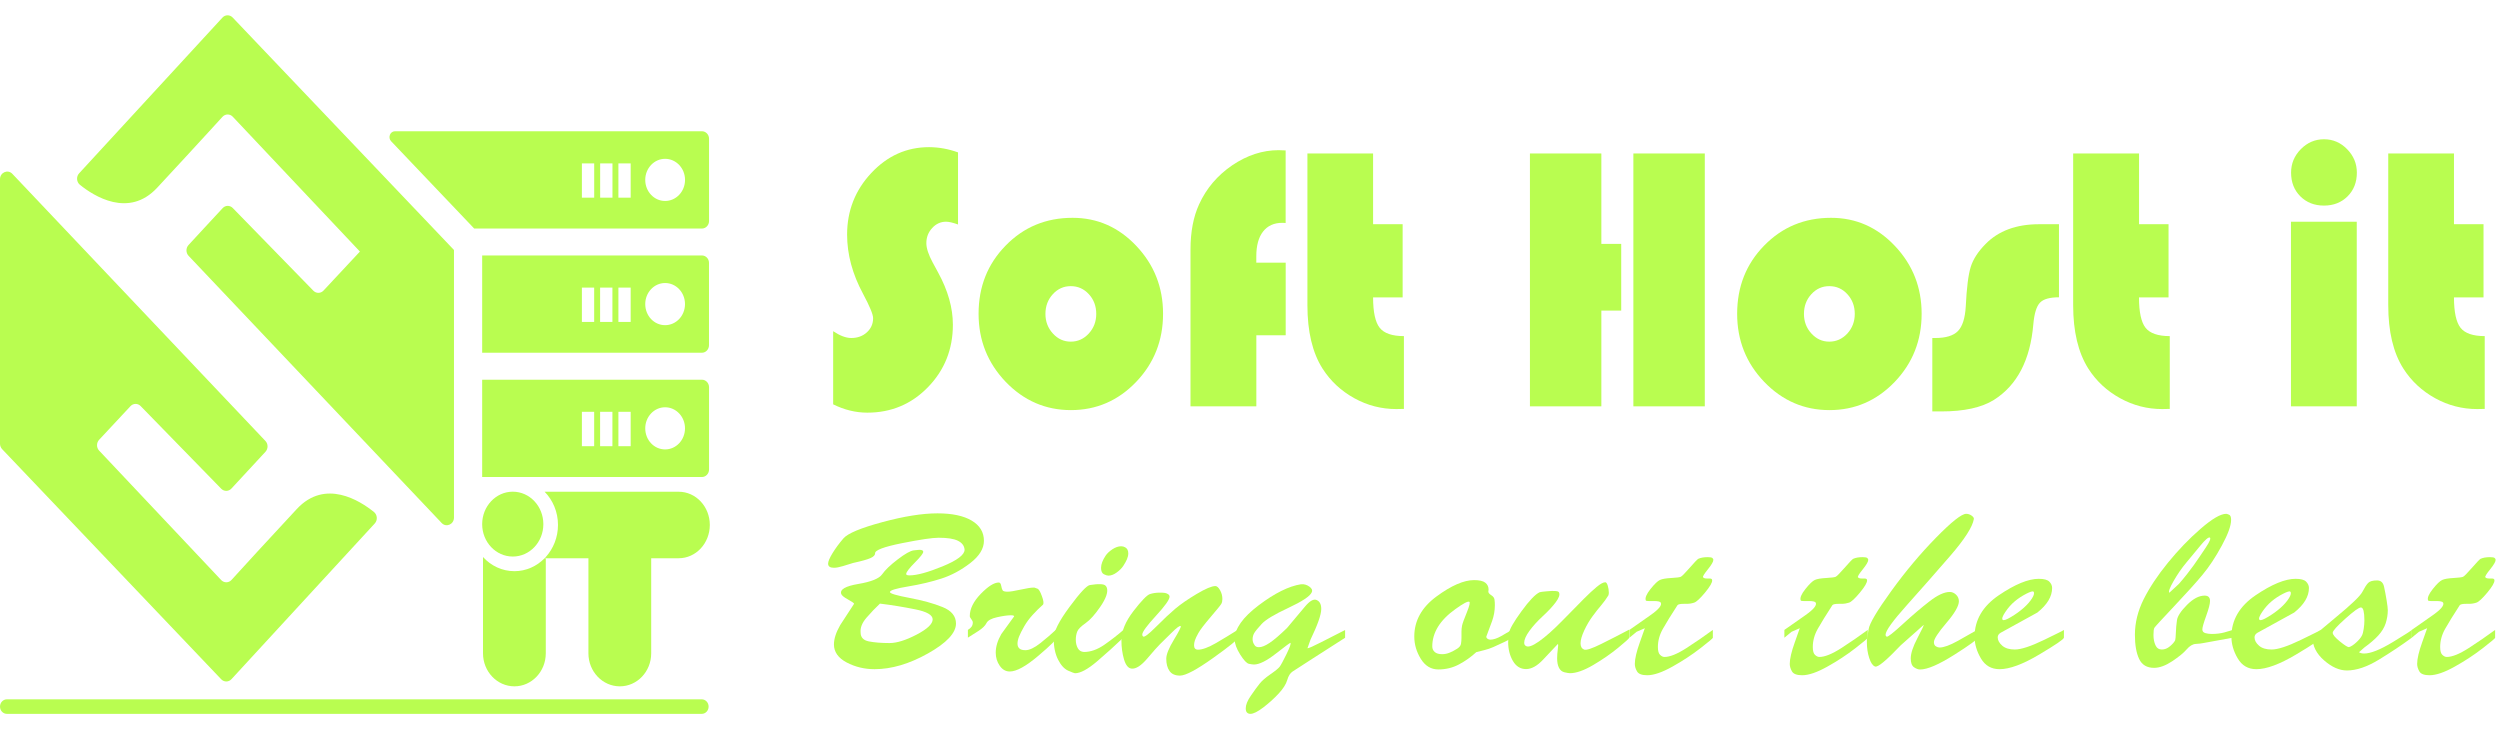
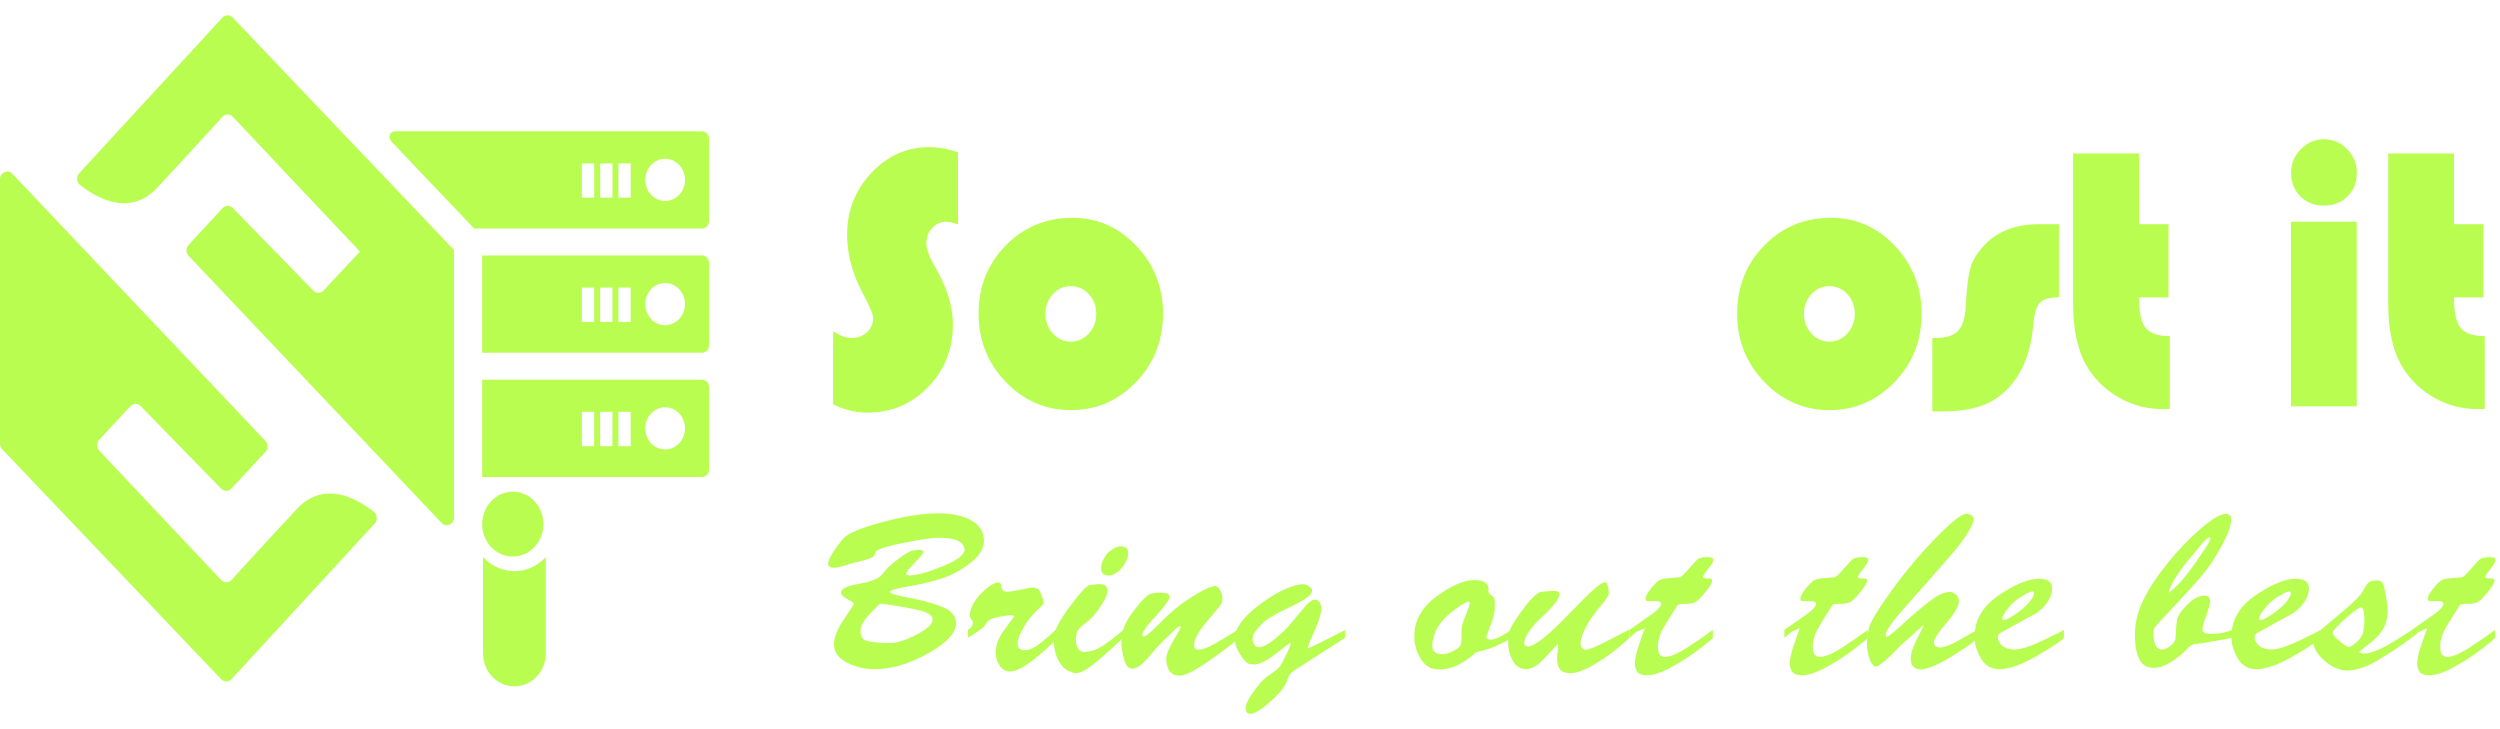
<svg xmlns="http://www.w3.org/2000/svg" width="144" height="42" viewBox="0 0 144 42" fill="none">
  <path d="M0 10.323V25.557C0 25.675 0.045 25.787 0.122 25.87L12.742 39.126C12.906 39.297 13.17 39.297 13.332 39.12L21.587 30.151C21.762 29.959 21.738 29.653 21.54 29.491C20.733 28.84 18.731 27.561 17.098 29.317C15.485 31.047 13.955 32.723 13.332 33.407C13.17 33.584 12.903 33.584 12.739 33.41L5.71 25.955C5.549 25.784 5.549 25.507 5.708 25.333L7.516 23.395C7.677 23.224 7.936 23.221 8.1 23.389L12.742 28.15C12.906 28.318 13.168 28.315 13.329 28.142L15.293 26.02C15.451 25.846 15.451 25.569 15.29 25.401L0.709 10.011C0.448 9.737 0 9.932 0 10.323Z" fill="#B9FD50" />
  <path d="M13.401 1.009C13.237 0.838 12.973 0.838 12.812 1.015L4.556 9.985C4.381 10.176 4.406 10.483 4.603 10.645C5.41 11.296 7.413 12.572 9.048 10.819C9.621 10.203 10.183 9.596 10.698 9.036C11.21 8.482 11.674 7.975 12.055 7.56C12.372 7.215 12.631 6.929 12.814 6.729C12.976 6.552 13.243 6.549 13.407 6.723L20.731 14.49L18.633 16.738C18.472 16.909 18.213 16.912 18.049 16.744L13.407 11.982C13.243 11.814 12.981 11.817 12.823 11.991L11.741 13.158L10.859 14.113C10.7 14.287 10.7 14.564 10.862 14.735L10.901 14.776L25.44 30.125C25.701 30.401 26.149 30.204 26.149 29.812V14.399L13.401 1.009Z" fill="#B9FD50" />
  <path d="M40.432 7.56H22.753C22.469 7.56 22.327 7.925 22.53 8.137L27.314 13.164H40.432C40.657 13.164 40.841 12.97 40.841 12.731V7.99C40.841 7.754 40.657 7.56 40.432 7.56ZM34.226 11.387H33.517V9.41H34.226V11.387ZM35.278 11.387H34.569V9.41H35.278V11.387ZM36.327 11.387H35.62V9.41H36.327V11.387ZM38.31 11.576C37.678 11.576 37.166 11.034 37.166 10.362C37.166 9.69 37.678 9.148 38.31 9.148C38.944 9.148 39.458 9.69 39.458 10.362C39.458 11.034 38.944 11.576 38.31 11.576Z" fill="#B9FD50" />
  <path d="M40.432 14.714H27.773V20.318H40.429C40.654 20.318 40.838 20.124 40.838 19.885V15.147C40.841 14.908 40.657 14.714 40.432 14.714ZM34.224 18.544H33.517V16.567H34.224V18.544ZM35.275 18.544H34.566V16.567H35.275V18.544ZM36.327 18.544H35.62V16.567H36.327V18.544ZM38.31 18.73C37.675 18.73 37.166 18.188 37.166 17.516C37.166 16.844 37.678 16.302 38.31 16.302C38.944 16.302 39.456 16.844 39.456 17.516C39.456 18.188 38.944 18.73 38.31 18.73Z" fill="#B9FD50" />
  <path d="M40.432 21.871H27.773V27.476H40.432C40.657 27.476 40.841 27.281 40.841 27.042V22.304C40.841 22.066 40.657 21.871 40.432 21.871ZM34.224 25.702H33.517V23.721H34.224V25.702ZM35.275 25.702H34.566V23.721H35.275V25.702ZM36.327 25.702H35.62V23.721H36.327V25.702ZM38.31 25.887C37.675 25.887 37.166 25.345 37.166 24.673C37.166 24.004 37.678 23.459 38.31 23.459C38.944 23.459 39.456 24.002 39.456 24.673C39.456 25.345 38.944 25.887 38.31 25.887Z" fill="#B9FD50" />
  <path d="M31.37 32.155H31.437V32.084C31.414 32.108 31.392 32.131 31.37 32.155Z" fill="#B9FD50" />
  <path d="M31.37 32.155C30.919 32.614 30.307 32.9 29.631 32.9C28.919 32.9 28.28 32.588 27.821 32.084V37.632C27.821 38.681 28.633 39.533 29.631 39.533C30.627 39.533 31.437 38.681 31.437 37.632V32.155H31.37Z" fill="#B9FD50" />
-   <path d="M39.091 28.324H31.37C31.843 28.807 32.14 29.485 32.14 30.236C32.14 30.955 31.87 31.604 31.437 32.084V32.155L33.893 32.155V37.632C33.893 38.681 34.705 39.533 35.703 39.533C36.702 39.533 37.509 38.681 37.509 37.632V32.155H39.091C40.084 32.155 40.885 31.297 40.885 30.236C40.885 29.181 40.084 28.324 39.091 28.324Z" fill="#B9FD50" />
  <path d="M31.297 30.192C31.297 31.224 30.51 32.057 29.537 32.057C28.563 32.057 27.773 31.224 27.773 30.192C27.773 29.161 28.563 28.321 29.537 28.321C30.51 28.321 31.297 29.158 31.297 30.192Z" fill="#B9FD50" />
-   <path d="M40.816 40.7C40.816 40.933 40.638 41.118 40.421 41.118H0.395C0.178 41.118 0 40.933 0 40.7C0 40.47 0.178 40.281 0.395 40.281H40.421C40.638 40.281 40.816 40.467 40.816 40.7Z" fill="#B9FD50" />
  <path d="M55.182 8.778V12.93C54.886 12.823 54.654 12.77 54.494 12.77C54.183 12.77 53.915 12.892 53.694 13.134C53.47 13.377 53.358 13.666 53.358 14.007C53.358 14.299 53.481 14.669 53.722 15.118L54.035 15.695C54.603 16.733 54.886 17.736 54.886 18.703C54.886 20.117 54.407 21.317 53.453 22.299C52.499 23.281 51.332 23.769 49.955 23.769C49.292 23.769 48.637 23.61 47.99 23.29V19.076C48.382 19.339 48.729 19.469 49.034 19.469C49.392 19.469 49.692 19.36 49.93 19.144C50.17 18.925 50.291 18.656 50.291 18.327C50.291 18.111 50.097 17.647 49.714 16.928C49.099 15.79 48.793 14.651 48.793 13.513C48.793 12.14 49.258 10.957 50.187 9.964C51.116 8.973 52.224 8.476 53.515 8.476C54.077 8.479 54.634 8.579 55.182 8.778Z" fill="#B9FD50" />
  <path d="M61.675 16.482C61.269 16.482 60.925 16.636 60.642 16.946C60.36 17.254 60.217 17.633 60.217 18.082C60.217 18.52 60.36 18.898 60.648 19.212C60.933 19.525 61.278 19.679 61.675 19.679C62.081 19.679 62.428 19.522 62.713 19.212C63.002 18.898 63.144 18.52 63.144 18.082C63.144 17.633 63.002 17.254 62.719 16.946C62.434 16.636 62.086 16.482 61.675 16.482ZM61.779 12.546C63.211 12.546 64.437 13.087 65.459 14.172C66.483 15.258 66.992 16.556 66.992 18.073C66.992 19.611 66.475 20.918 65.439 22.001C64.404 23.08 63.15 23.622 61.686 23.622C60.223 23.622 58.969 23.077 57.928 21.995C56.89 20.909 56.366 19.602 56.366 18.073C56.366 16.515 56.887 15.204 57.928 14.143C58.966 13.078 60.251 12.546 61.779 12.546Z" fill="#B9FD50" />
-   <path d="M74.056 15.127V19.312H72.365V23.406H68.573V14.37C68.573 13.353 68.739 12.486 69.069 11.768C69.486 10.851 70.124 10.103 70.977 9.52C71.831 8.943 72.721 8.65 73.647 8.65L74.053 8.665V12.844C73.966 12.838 73.902 12.835 73.86 12.835C73.381 12.835 73.012 13.004 72.752 13.338C72.491 13.672 72.363 14.149 72.363 14.767V15.13H74.056V15.127Z" fill="#B9FD50" />
-   <path d="M79.09 8.84V12.915H80.792V17.13H79.09C79.09 17.976 79.216 18.558 79.471 18.881C79.725 19.2 80.187 19.36 80.865 19.36V23.553C80.669 23.559 80.523 23.562 80.431 23.562C79.572 23.562 78.763 23.355 78.004 22.935C77.246 22.515 76.636 21.948 76.177 21.229C75.595 20.312 75.307 19.093 75.307 17.582V8.84H79.09Z" fill="#B9FD50" />
-   <path d="M98.196 23.405H94.082V8.84H98.196V23.405ZM93.382 14.048V17.89H92.238V23.405H88.124V8.84H92.238V14.048H93.382Z" fill="#B9FD50" />
  <path d="M105.366 16.482C104.96 16.482 104.616 16.636 104.333 16.946C104.05 17.254 103.908 17.633 103.908 18.082C103.908 18.52 104.05 18.898 104.339 19.212C104.627 19.525 104.968 19.679 105.366 19.679C105.771 19.679 106.116 19.522 106.407 19.212C106.692 18.898 106.835 18.52 106.835 18.082C106.835 17.633 106.692 17.254 106.409 16.946C106.127 16.636 105.78 16.482 105.366 16.482ZM105.469 12.546C106.902 12.546 108.128 13.087 109.152 14.172C110.176 15.258 110.686 16.556 110.686 18.073C110.686 19.611 110.168 20.918 109.132 22.001C108.094 23.08 106.843 23.622 105.377 23.622C103.913 23.622 102.659 23.077 101.618 21.995C100.577 20.909 100.06 19.602 100.06 18.073C100.06 16.515 100.58 15.204 101.618 14.143C102.659 13.078 103.941 12.546 105.469 12.546Z" fill="#B9FD50" />
  <path d="M118.597 17.124C118.063 17.124 117.696 17.227 117.497 17.44C117.299 17.65 117.173 18.064 117.119 18.683C116.943 20.738 116.187 22.19 114.847 23.036C114.139 23.477 113.132 23.698 111.827 23.698H111.301V19.469H111.475C112.082 19.469 112.516 19.336 112.776 19.07C113.036 18.804 113.187 18.336 113.227 17.665C113.28 16.577 113.375 15.814 113.515 15.373C113.652 14.932 113.935 14.495 114.363 14.06C115.104 13.3 116.134 12.915 117.452 12.915H118.597V17.124Z" fill="#B9FD50" />
  <path d="M123.209 8.84V12.915H124.908V17.13H123.206C123.206 17.976 123.332 18.558 123.584 18.881C123.839 19.2 124.3 19.36 124.978 19.36V23.553C124.782 23.559 124.636 23.562 124.541 23.562C123.685 23.562 122.876 23.355 122.115 22.935C121.354 22.515 120.743 21.948 120.285 21.229C119.705 20.312 119.414 19.093 119.414 17.582V8.84H123.209Z" fill="#B9FD50" />
  <path d="M133.863 8.021C134.375 8.021 134.82 8.21 135.192 8.591C135.567 8.973 135.755 9.422 135.755 9.943C135.755 10.496 135.578 10.951 135.223 11.306C134.87 11.661 134.414 11.842 133.86 11.842C133.306 11.842 132.853 11.661 132.497 11.306C132.142 10.951 131.966 10.496 131.966 9.943C131.966 9.422 132.153 8.973 132.528 8.591C132.906 8.21 133.348 8.021 133.863 8.021ZM135.749 23.406H131.96V12.77H135.749V23.406Z" fill="#B9FD50" />
  <path d="M141.349 8.84V12.915H143.051V17.13H141.349C141.349 17.976 141.475 18.558 141.727 18.881C141.981 19.2 142.443 19.36 143.12 19.36V23.553C142.925 23.559 142.779 23.562 142.687 23.562C141.83 23.562 141.019 23.355 140.26 22.935C139.502 22.515 138.892 21.948 138.433 21.229C137.851 20.312 137.563 19.093 137.563 17.582V8.84H141.349Z" fill="#B9FD50" />
  <path d="M56.674 31.151C56.674 31.601 56.411 32.03 55.885 32.435C55.359 32.84 54.81 33.136 54.237 33.322C53.663 33.508 53.022 33.662 52.317 33.778C51.612 33.893 51.259 34.002 51.259 34.103C51.259 34.186 51.637 34.298 52.389 34.44C53.142 34.582 53.778 34.757 54.292 34.967C54.807 35.173 55.065 35.493 55.065 35.916C55.065 36.457 54.528 37.031 53.453 37.637C52.378 38.24 51.351 38.545 50.375 38.545C49.792 38.545 49.258 38.415 48.768 38.158C48.279 37.9 48.035 37.551 48.035 37.12C48.035 36.794 48.155 36.425 48.396 36.005C48.662 35.596 48.931 35.188 49.196 34.777C49.188 34.736 49.068 34.653 48.838 34.526C48.609 34.402 48.483 34.295 48.455 34.212C48.365 33.955 48.693 33.763 49.437 33.636C50.181 33.511 50.641 33.325 50.811 33.08C50.982 32.834 51.281 32.547 51.707 32.222C52.132 31.897 52.44 31.725 52.627 31.701C52.815 31.681 52.924 31.669 52.949 31.669C53.1 31.669 53.179 31.707 53.179 31.781C53.179 31.873 53.019 32.08 52.7 32.399C52.381 32.719 52.213 32.938 52.196 33.053C52.188 33.112 52.25 33.142 52.384 33.142C52.815 33.142 53.45 32.967 54.295 32.621C55.138 32.275 55.56 31.956 55.56 31.663C55.544 31.438 55.415 31.267 55.177 31.148C54.939 31.03 54.57 30.974 54.066 30.974C53.708 30.974 53.002 31.077 51.953 31.287C50.904 31.497 50.389 31.692 50.405 31.876C50.405 31.977 50.319 32.065 50.142 32.145C49.966 32.225 49.633 32.319 49.141 32.426C48.953 32.485 48.754 32.544 48.547 32.609C48.34 32.672 48.169 32.704 48.035 32.704C47.811 32.704 47.699 32.624 47.699 32.467C47.699 32.343 47.783 32.142 47.954 31.861C48.125 31.583 48.334 31.299 48.581 31.012C48.827 30.725 49.574 30.412 50.822 30.075C52.071 29.738 53.128 29.569 53.999 29.569C54.841 29.569 55.499 29.708 55.963 29.983C56.439 30.264 56.674 30.651 56.674 31.151ZM53.722 35.676C53.722 35.425 53.386 35.23 52.714 35.097C52.042 34.961 51.365 34.851 50.685 34.768C50.425 35.014 50.167 35.283 49.913 35.576C49.658 35.871 49.544 36.155 49.571 36.434C49.571 36.712 49.731 36.883 50.047 36.945C50.366 37.007 50.761 37.04 51.237 37.04C51.656 37.04 52.177 36.877 52.795 36.555C53.411 36.232 53.722 35.94 53.722 35.676Z" fill="#B9FD50" />
  <path d="M60.88 36.7C60.88 36.809 60.525 37.167 59.811 37.77C59.098 38.377 58.549 38.678 58.163 38.678C57.931 38.678 57.737 38.569 57.584 38.347C57.432 38.128 57.354 37.877 57.354 37.593C57.354 37.253 57.461 36.895 57.676 36.522C57.917 36.182 58.163 35.842 58.415 35.502C58.415 35.46 58.353 35.44 58.227 35.44C58.029 35.44 57.766 35.478 57.432 35.552C57.099 35.626 56.895 35.738 56.82 35.892C56.744 36.046 56.587 36.194 56.355 36.345C56.123 36.493 55.919 36.62 55.751 36.729V36.28C55.84 36.229 55.91 36.17 55.961 36.099C56.011 36.028 56.033 35.948 56.033 35.857C56.033 35.798 56.005 35.736 55.947 35.664C55.888 35.593 55.86 35.534 55.86 35.484C55.86 35.07 56.07 34.644 56.492 34.206C56.915 33.772 57.259 33.553 57.528 33.553C57.6 33.553 57.645 33.612 57.668 33.736C57.69 33.858 57.718 33.946 57.749 33.999C57.779 34.053 57.877 34.082 58.037 34.082C58.171 34.082 58.418 34.044 58.779 33.964C59.137 33.887 59.38 33.846 59.506 33.846C59.534 33.846 59.559 33.846 59.587 33.846C59.624 33.863 59.68 33.884 59.755 33.908C59.831 33.931 59.918 34.073 60.01 34.328C60.105 34.582 60.127 34.748 60.083 34.822C59.876 35.005 59.677 35.2 59.487 35.41C59.294 35.62 59.131 35.839 58.997 36.073C58.862 36.306 58.765 36.502 58.703 36.655C58.641 36.809 58.608 36.948 58.608 37.075C58.608 37.194 58.644 37.285 58.714 37.35C58.787 37.418 58.902 37.451 59.064 37.451C59.296 37.451 59.582 37.315 59.923 37.046C60.265 36.776 60.581 36.502 60.877 36.224V36.7H60.88Z" fill="#B9FD50" />
  <path d="M64.703 36.729C64.227 37.185 63.724 37.64 63.189 38.096C62.654 38.551 62.232 38.779 61.919 38.779C61.882 38.779 61.753 38.728 61.527 38.631C61.303 38.53 61.107 38.317 60.942 37.989C60.777 37.661 60.693 37.256 60.693 36.774C60.693 36.383 60.995 35.78 61.602 34.961C62.207 34.141 62.601 33.721 62.781 33.698C62.96 33.674 63.08 33.659 63.136 33.653C63.195 33.65 63.259 33.648 63.332 33.648C63.483 33.648 63.589 33.668 63.648 33.71C63.707 33.751 63.743 33.81 63.763 33.884C63.824 34.124 63.701 34.476 63.388 34.934C63.074 35.395 62.786 35.715 62.523 35.898C62.26 36.081 62.1 36.241 62.047 36.383C61.994 36.525 61.966 36.676 61.966 36.845C61.966 37.034 62.005 37.2 62.081 37.336C62.156 37.471 62.274 37.545 62.436 37.554C62.82 37.554 63.211 37.415 63.612 37.137C64.009 36.859 64.376 36.575 64.706 36.288V36.729H64.703ZM64.812 31.527C64.93 31.592 64.989 31.71 64.989 31.876C64.989 31.982 64.963 32.095 64.913 32.213C64.863 32.328 64.793 32.456 64.703 32.592C64.614 32.728 64.485 32.858 64.32 32.976C64.154 33.097 63.995 33.157 63.841 33.157C63.779 33.157 63.693 33.13 63.584 33.077C63.477 33.023 63.421 32.899 63.421 32.71C63.421 32.603 63.444 32.491 63.489 32.373C63.533 32.257 63.598 32.133 63.684 32.006C63.768 31.879 63.9 31.755 64.073 31.639C64.25 31.524 64.418 31.465 64.577 31.465C64.664 31.465 64.739 31.485 64.812 31.527Z" fill="#B9FD50" />
-   <path d="M71.308 36.729C71.308 36.83 70.832 37.217 69.88 37.897C68.929 38.575 68.291 38.915 67.969 38.915C67.692 38.915 67.488 38.826 67.364 38.649C67.239 38.471 67.177 38.237 67.177 37.945C67.177 37.696 67.325 37.33 67.619 36.845C67.913 36.359 68.044 36.102 68.008 36.067C67.963 36.016 67.781 36.15 67.465 36.466C67.146 36.782 66.931 36.995 66.813 37.108C66.696 37.22 66.458 37.489 66.094 37.918C65.73 38.347 65.425 38.542 65.173 38.51C64.986 38.492 64.843 38.314 64.742 37.977C64.644 37.64 64.594 37.273 64.594 36.883C64.594 36.359 64.826 35.798 65.288 35.197C65.75 34.6 66.066 34.272 66.237 34.218C66.407 34.165 66.592 34.136 66.788 34.136C66.931 34.136 67.037 34.141 67.104 34.153C67.171 34.165 67.233 34.192 67.286 34.227C67.339 34.266 67.367 34.313 67.367 34.369C67.367 34.535 67.104 34.904 66.581 35.472C66.055 36.043 65.794 36.401 65.794 36.552C65.794 36.602 65.811 36.641 65.848 36.664C65.92 36.714 66.167 36.525 66.595 36.096C67.02 35.667 67.39 35.324 67.698 35.061C68.008 34.801 68.417 34.517 68.929 34.212C69.441 33.908 69.799 33.757 70.006 33.757C70.096 33.757 70.185 33.837 70.275 33.993C70.365 34.153 70.409 34.322 70.409 34.505C70.409 34.615 70.39 34.706 70.348 34.78C70.308 34.854 70.104 35.108 69.735 35.537C69.368 35.966 69.13 36.277 69.027 36.463C68.923 36.649 68.856 36.791 68.825 36.889C68.794 36.984 68.778 37.078 68.778 37.17C68.778 37.336 68.853 37.421 69.007 37.421C69.259 37.421 69.603 37.294 70.043 37.04C70.482 36.785 70.902 36.528 71.308 36.271V36.729Z" fill="#B9FD50" />
+   <path d="M71.308 36.729C71.308 36.83 70.832 37.217 69.88 37.897C68.929 38.575 68.291 38.915 67.969 38.915C67.692 38.915 67.488 38.826 67.364 38.649C67.239 38.471 67.177 38.237 67.177 37.945C67.177 37.696 67.325 37.33 67.619 36.845C67.913 36.359 68.044 36.102 68.008 36.067C67.963 36.016 67.781 36.15 67.465 36.466C67.146 36.782 66.931 36.995 66.813 37.108C66.696 37.22 66.458 37.489 66.094 37.918C65.73 38.347 65.425 38.542 65.173 38.51C64.986 38.492 64.843 38.314 64.742 37.977C64.644 37.64 64.594 37.273 64.594 36.883C64.594 36.359 64.826 35.798 65.288 35.197C65.75 34.6 66.066 34.272 66.237 34.218C66.407 34.165 66.592 34.136 66.788 34.136C66.931 34.136 67.037 34.141 67.104 34.153C67.171 34.165 67.233 34.192 67.286 34.227C67.339 34.266 67.367 34.313 67.367 34.369C67.367 34.535 67.104 34.904 66.581 35.472C66.055 36.043 65.794 36.401 65.794 36.552C65.794 36.602 65.811 36.641 65.848 36.664C65.92 36.714 66.167 36.525 66.595 36.096C67.02 35.667 67.39 35.324 67.698 35.061C68.008 34.801 68.417 34.517 68.929 34.212C69.441 33.908 69.799 33.757 70.006 33.757C70.096 33.757 70.185 33.837 70.275 33.993C70.365 34.153 70.409 34.322 70.409 34.505C70.409 34.615 70.39 34.706 70.348 34.78C70.308 34.854 70.104 35.108 69.735 35.537C69.368 35.966 69.13 36.277 69.027 36.463C68.923 36.649 68.856 36.791 68.825 36.889C68.794 36.984 68.778 37.078 68.778 37.17C68.778 37.336 68.853 37.421 69.007 37.421C69.259 37.421 69.603 37.294 70.043 37.04C70.482 36.785 70.902 36.528 71.308 36.271V36.729" fill="#B9FD50" />
  <path d="M77.478 36.735C76.823 37.149 76.191 37.554 75.581 37.951C74.971 38.344 74.596 38.59 74.456 38.678C74.316 38.77 74.212 38.933 74.145 39.169C74.078 39.406 73.913 39.666 73.653 39.947C73.392 40.228 73.099 40.494 72.771 40.745C72.444 40.994 72.195 41.118 72.024 41.118C71.943 41.118 71.879 41.094 71.828 41.044C71.778 40.994 71.755 40.911 71.755 40.796C71.755 40.598 71.853 40.355 72.052 40.068C72.248 39.781 72.416 39.554 72.55 39.385C72.684 39.214 72.894 39.033 73.177 38.838C73.46 38.643 73.636 38.498 73.709 38.403C73.781 38.309 73.913 38.063 74.106 37.67C74.299 37.276 74.372 37.063 74.327 37.028C74.31 37.019 74.031 37.226 73.493 37.646C72.956 38.066 72.533 38.276 72.231 38.276C72.169 38.276 72.072 38.264 71.943 38.237C71.814 38.214 71.643 38.033 71.433 37.699C71.224 37.365 71.117 37.072 71.117 36.824C71.117 36.215 71.579 35.561 72.502 34.863C73.426 34.165 74.238 33.763 74.937 33.653C75.108 33.636 75.267 33.68 75.416 33.786C75.564 33.89 75.612 34.002 75.556 34.118C75.458 34.343 75.007 34.641 74.21 35.014C73.412 35.386 72.9 35.694 72.676 35.937C72.452 36.179 72.309 36.354 72.245 36.463C72.183 36.572 72.15 36.688 72.15 36.815C72.15 36.933 72.181 37.037 72.245 37.129C72.29 37.229 72.379 37.279 72.514 37.279C72.676 37.279 72.88 37.197 73.132 37.028C73.384 36.862 73.714 36.575 74.129 36.176C74.543 35.682 74.887 35.271 75.164 34.943C75.441 34.612 75.665 34.484 75.836 34.561C76.015 34.635 76.104 34.807 76.104 35.076C76.104 35.401 75.897 35.99 75.486 36.842C75.424 37.007 75.365 37.176 75.309 37.341C75.382 37.341 75.645 37.223 76.104 36.989C76.563 36.756 77.019 36.522 77.478 36.288V36.735Z" fill="#B9FD50" />
  <path d="M87.094 36.729C87.094 36.753 86.954 36.833 86.677 36.966C86.4 37.099 86.179 37.2 86.017 37.27C85.854 37.341 85.684 37.401 85.504 37.445C85.325 37.489 85.169 37.531 85.034 37.563C84.738 37.838 84.407 38.072 84.044 38.267C83.68 38.462 83.282 38.56 82.852 38.56C82.429 38.56 82.093 38.359 81.841 37.954C81.589 37.548 81.463 37.12 81.463 36.661C81.463 35.753 81.889 34.984 82.742 34.357C83.596 33.727 84.318 33.414 84.908 33.414C85.213 33.414 85.429 33.464 85.555 33.565C85.681 33.665 85.742 33.798 85.742 33.964C85.734 34.014 85.728 34.053 85.728 34.076C85.728 34.144 85.784 34.212 85.896 34.283C86.008 34.354 86.073 34.44 86.084 34.541C86.098 34.641 86.103 34.751 86.103 34.866C86.103 35.174 86.05 35.478 85.944 35.774C85.838 36.07 85.726 36.368 85.611 36.67C85.611 36.72 85.636 36.762 85.684 36.794C85.734 36.827 85.784 36.845 85.838 36.845C86.017 36.845 86.232 36.774 86.481 36.632C86.73 36.49 86.932 36.371 87.086 36.28V36.729H87.094ZM84.629 34.662C84.547 34.62 84.281 34.76 83.834 35.082C83.383 35.404 83.05 35.744 82.829 36.102C82.608 36.463 82.499 36.839 82.499 37.232C82.499 37.365 82.546 37.474 82.642 37.557C82.737 37.64 82.879 37.681 83.067 37.681C83.221 37.681 83.369 37.649 83.515 37.587C83.66 37.525 83.797 37.451 83.929 37.368C84.06 37.285 84.133 37.191 84.153 37.087C84.17 36.984 84.181 36.862 84.181 36.729C84.181 36.605 84.181 36.487 84.181 36.377C84.181 36.268 84.192 36.155 84.214 36.04C84.237 35.922 84.326 35.67 84.486 35.283C84.642 34.895 84.693 34.688 84.629 34.662Z" fill="#B9FD50" />
  <path d="M93.844 36.729C93.844 36.771 93.631 36.966 93.206 37.312C92.781 37.661 92.302 37.992 91.768 38.306C91.233 38.619 90.788 38.776 90.43 38.776C90.368 38.776 90.265 38.758 90.119 38.725C89.977 38.693 89.867 38.604 89.797 38.465C89.725 38.323 89.691 38.143 89.691 37.918C89.691 37.752 89.705 37.578 89.73 37.389C89.758 37.202 89.758 37.105 89.73 37.096C89.515 37.321 89.235 37.617 88.891 37.986C88.546 38.356 88.216 38.539 87.903 38.539C87.581 38.539 87.326 38.383 87.144 38.072C86.963 37.761 86.87 37.398 86.87 36.981C86.87 36.865 86.887 36.694 86.918 36.469C86.948 36.244 87.189 35.824 87.637 35.209C88.085 34.594 88.434 34.227 88.686 34.112C88.748 34.094 88.871 34.079 89.056 34.062C89.24 34.044 89.35 34.038 89.386 34.038C89.537 34.038 89.641 34.044 89.697 34.056C89.75 34.067 89.786 34.094 89.803 34.136C89.856 34.26 89.795 34.443 89.613 34.686C89.434 34.928 89.184 35.197 88.865 35.49C88.546 35.786 88.289 36.07 88.09 36.345C87.892 36.62 87.794 36.845 87.794 37.019C87.794 37.111 87.825 37.173 87.889 37.205C88.015 37.297 88.267 37.211 88.642 36.948C89.019 36.685 89.478 36.277 90.021 35.721C90.564 35.168 90.97 34.754 91.241 34.481C91.51 34.209 91.754 33.985 91.969 33.807C92.184 33.627 92.35 33.538 92.467 33.538C92.52 33.538 92.568 33.606 92.607 33.736C92.646 33.869 92.669 34.002 92.669 34.136C92.669 34.195 92.66 34.248 92.641 34.298C92.523 34.49 92.389 34.674 92.238 34.854C92.084 35.032 91.919 35.242 91.74 35.484C91.561 35.727 91.398 35.999 91.255 36.306C91.113 36.614 91.04 36.862 91.04 37.054C91.04 37.238 91.107 37.359 91.241 37.415C91.367 37.466 91.7 37.356 92.24 37.087C92.781 36.818 93.315 36.546 93.844 36.265V36.729Z" fill="#B9FD50" />
  <path d="M98.663 36.732C98.663 36.765 98.42 36.969 97.936 37.344C97.451 37.72 96.914 38.072 96.326 38.4C95.739 38.728 95.257 38.894 94.879 38.894C94.575 38.894 94.379 38.82 94.295 38.675C94.208 38.527 94.166 38.385 94.166 38.243C94.166 37.951 94.261 37.537 94.454 37.001C94.647 36.466 94.742 36.194 94.742 36.185C94.58 36.253 94.423 36.321 94.272 36.389C94.183 36.457 94.043 36.572 93.855 36.732V36.283C94.188 36.049 94.591 35.765 95.067 35.434C95.543 35.1 95.742 34.86 95.66 34.709C95.624 34.65 95.495 34.62 95.271 34.62H94.961C94.863 34.62 94.81 34.609 94.798 34.582C94.745 34.44 94.835 34.224 95.067 33.931C95.299 33.639 95.481 33.464 95.613 33.405C95.742 33.346 95.957 33.31 96.259 33.293C96.559 33.275 96.743 33.254 96.811 33.224C96.878 33.195 97.046 33.026 97.314 32.719C97.583 32.411 97.751 32.234 97.812 32.192C97.955 32.124 98.14 32.092 98.364 32.092C98.498 32.092 98.585 32.107 98.627 32.136C98.666 32.166 98.688 32.204 98.688 32.255C98.688 32.355 98.582 32.535 98.372 32.796C98.162 33.056 98.07 33.207 98.095 33.248C98.131 33.298 98.201 33.322 98.311 33.322H98.473C98.571 33.322 98.621 33.355 98.621 33.423C98.63 33.556 98.492 33.792 98.21 34.133C97.927 34.473 97.717 34.668 97.583 34.712C97.449 34.757 97.309 34.78 97.166 34.78H97.004C96.796 34.78 96.671 34.804 96.626 34.854C96.256 35.422 95.977 35.874 95.784 36.218C95.59 36.558 95.495 36.91 95.495 37.267C95.495 37.492 95.537 37.646 95.624 37.723C95.708 37.803 95.792 37.841 95.873 37.841C96.186 37.841 96.609 37.67 97.138 37.33C97.667 36.989 98.173 36.641 98.66 36.283V36.732H98.663Z" fill="#B9FD50" />
  <path d="M107.588 36.732C107.588 36.765 107.344 36.969 106.86 37.344C106.376 37.72 105.839 38.072 105.251 38.4C104.663 38.728 104.182 38.894 103.804 38.894C103.499 38.894 103.303 38.82 103.219 38.675C103.135 38.527 103.09 38.385 103.09 38.243C103.09 37.951 103.186 37.537 103.379 37.001C103.572 36.466 103.667 36.194 103.667 36.185C103.505 36.253 103.348 36.321 103.197 36.389C103.107 36.457 102.967 36.572 102.78 36.732V36.283C103.113 36.049 103.516 35.765 103.992 35.434C104.467 35.1 104.663 34.86 104.585 34.709C104.548 34.65 104.42 34.62 104.193 34.62H103.882C103.784 34.62 103.731 34.609 103.72 34.582C103.667 34.44 103.756 34.224 103.989 33.931C104.221 33.639 104.403 33.464 104.534 33.405C104.663 33.346 104.879 33.31 105.181 33.293C105.48 33.275 105.665 33.254 105.732 33.224C105.799 33.195 105.967 33.026 106.236 32.719C106.505 32.411 106.673 32.234 106.734 32.192C106.877 32.124 107.062 32.092 107.285 32.092C107.42 32.092 107.506 32.107 107.548 32.136C107.588 32.166 107.61 32.204 107.61 32.255C107.61 32.355 107.504 32.535 107.294 32.796C107.084 33.056 106.992 33.207 107.017 33.248C107.053 33.298 107.123 33.322 107.232 33.322H107.395C107.492 33.322 107.543 33.355 107.543 33.423C107.551 33.556 107.414 33.792 107.131 34.133C106.849 34.473 106.639 34.668 106.505 34.712C106.37 34.757 106.23 34.78 106.088 34.78H105.925C105.718 34.78 105.592 34.804 105.547 34.854C105.181 35.422 104.898 35.874 104.705 36.218C104.512 36.558 104.417 36.91 104.417 37.267C104.417 37.492 104.459 37.646 104.546 37.723C104.632 37.803 104.714 37.841 104.795 37.841C105.108 37.841 105.531 37.67 106.06 37.33C106.589 36.989 107.095 36.641 107.582 36.283V36.732H107.588Z" fill="#B9FD50" />
  <path d="M113.909 36.729C113.909 36.821 113.462 37.149 112.569 37.714C111.676 38.279 111.019 38.563 110.596 38.563C110.487 38.563 110.372 38.519 110.246 38.433C110.12 38.344 110.059 38.175 110.059 37.927C110.059 37.637 110.187 37.244 110.445 36.753C110.702 36.262 110.823 36.008 110.806 35.993C110.367 36.383 109.924 36.774 109.485 37.167C108.648 38.048 108.156 38.456 108.002 38.391C107.867 38.341 107.756 38.178 107.666 37.897C107.576 37.619 107.532 37.321 107.532 37.004C107.532 36.954 107.532 36.904 107.532 36.853C107.548 36.788 107.582 36.584 107.632 36.247C107.683 35.91 108.117 35.176 108.937 34.044C109.756 32.911 110.616 31.888 111.514 30.971C112.412 30.054 112.992 29.596 113.252 29.596C113.358 29.596 113.462 29.628 113.56 29.696C113.658 29.764 113.702 29.829 113.694 29.894C113.621 30.344 113.168 31.054 112.328 32.024C111.489 32.994 110.66 33.934 109.84 34.851C109.02 35.765 108.609 36.336 108.609 36.561C108.609 36.611 108.631 36.649 108.676 36.673C108.738 36.697 109.046 36.457 109.597 35.951C110.148 35.446 110.658 35.008 111.131 34.644C111.601 34.277 111.993 34.097 112.306 34.097C112.44 34.097 112.561 34.15 112.67 34.254C112.776 34.357 112.832 34.484 112.832 34.635C112.832 34.901 112.591 35.319 112.113 35.88C111.632 36.442 111.394 36.812 111.394 36.986C111.394 37.102 111.433 37.185 111.508 37.229C111.584 37.276 111.654 37.297 111.718 37.297C111.959 37.297 112.309 37.17 112.768 36.916C113.227 36.661 113.599 36.451 113.884 36.283L113.909 36.729Z" fill="#B9FD50" />
  <path d="M118.877 36.735C118.877 36.818 118.404 37.14 117.458 37.702C116.512 38.264 115.751 38.545 115.177 38.545C114.701 38.545 114.343 38.338 114.1 37.924C113.856 37.51 113.736 37.093 113.736 36.676C113.736 35.715 114.201 34.919 115.132 34.286C116.062 33.656 116.828 33.34 117.433 33.34C117.729 33.34 117.931 33.393 118.04 33.502C118.149 33.612 118.202 33.733 118.202 33.866C118.202 34.36 117.92 34.831 117.352 35.283C116.053 35.993 115.348 36.383 115.236 36.448C115.124 36.516 115.068 36.602 115.068 36.712C115.068 36.88 115.155 37.037 115.326 37.188C115.496 37.339 115.74 37.412 116.053 37.412C116.411 37.412 116.974 37.229 117.738 36.859C118.502 36.49 118.882 36.297 118.882 36.283V36.735H118.877ZM117.128 34.079C117.091 34.038 116.951 34.079 116.708 34.203C116.465 34.328 116.243 34.473 116.045 34.641C115.846 34.807 115.667 35.011 115.505 35.253C115.342 35.496 115.292 35.644 115.356 35.703C115.41 35.753 115.572 35.697 115.843 35.534C116.115 35.372 116.353 35.2 116.56 35.017C116.767 34.833 116.929 34.65 117.047 34.461C117.164 34.272 117.192 34.144 117.128 34.079Z" fill="#B9FD50" />
  <path d="M128.619 36.729L126.911 37.04C126.805 37.063 126.66 37.081 126.48 37.09C126.301 37.099 126.125 37.202 125.949 37.407C125.775 37.611 125.495 37.835 125.115 38.09C124.734 38.341 124.387 38.468 124.074 38.468C123.662 38.468 123.374 38.297 123.212 37.951C123.049 37.605 122.971 37.143 122.971 36.561C122.971 35.871 123.139 35.191 123.475 34.517C123.811 33.846 124.278 33.142 124.874 32.411C125.47 31.681 126.097 31.027 126.757 30.456C127.418 29.883 127.908 29.596 128.23 29.596C128.258 29.596 128.311 29.613 128.392 29.646C128.473 29.678 128.512 29.779 128.512 29.945C128.512 30.276 128.333 30.773 127.972 31.435C127.614 32.095 127.242 32.657 126.861 33.112C126.48 33.571 125.932 34.177 125.218 34.934C124.505 35.691 124.13 36.099 124.093 36.161C124.057 36.224 124.04 36.362 124.04 36.578C124.04 36.803 124.079 36.998 124.155 37.164C124.23 37.33 124.354 37.412 124.524 37.412C124.687 37.412 124.841 37.35 124.989 37.226C125.137 37.102 125.238 36.986 125.291 36.877C125.308 36.818 125.322 36.673 125.33 36.434C125.339 36.197 125.358 35.96 125.392 35.73C125.423 35.496 125.616 35.2 125.971 34.842C126.327 34.484 126.665 34.307 126.987 34.307C127.194 34.307 127.298 34.41 127.298 34.617C127.298 34.777 127.225 35.061 127.077 35.472C126.928 35.883 126.855 36.144 126.855 36.253C126.855 36.362 126.911 36.431 127.023 36.466C127.135 36.498 127.258 36.516 127.393 36.516C127.661 36.516 127.908 36.487 128.132 36.425C128.355 36.362 128.518 36.315 128.616 36.283V36.729H128.619ZM127.286 30.962C127.205 30.93 127.023 31.086 126.741 31.429C126.458 31.775 126.187 32.104 125.926 32.414C125.666 32.725 125.423 33.077 125.199 33.467C124.975 33.858 124.894 34.082 124.955 34.141C125.134 33.976 125.319 33.804 125.507 33.63C125.84 33.248 126.122 32.89 126.355 32.562C126.587 32.234 126.819 31.894 127.049 31.545C127.281 31.199 127.359 31.003 127.286 30.962Z" fill="#B9FD50" />
  <path d="M133.67 36.735C133.67 36.818 133.197 37.14 132.251 37.702C131.305 38.264 130.544 38.545 129.97 38.545C129.494 38.545 129.136 38.338 128.893 37.924C128.649 37.51 128.529 37.093 128.529 36.676C128.529 35.715 128.994 34.919 129.925 34.286C130.855 33.656 131.621 33.34 132.226 33.34C132.522 33.34 132.724 33.393 132.833 33.502C132.939 33.612 132.995 33.733 132.995 33.866C132.995 34.36 132.713 34.831 132.145 35.283C130.846 35.993 130.141 36.383 130.029 36.448C129.917 36.516 129.861 36.602 129.861 36.712C129.861 36.88 129.945 37.037 130.116 37.188C130.286 37.339 130.53 37.412 130.843 37.412C131.202 37.412 131.764 37.229 132.528 36.859C133.292 36.49 133.673 36.297 133.673 36.283V36.735H133.67ZM131.921 34.079C131.884 34.038 131.744 34.079 131.501 34.203C131.258 34.328 131.036 34.473 130.838 34.641C130.639 34.807 130.46 35.011 130.298 35.253C130.135 35.496 130.085 35.644 130.149 35.703C130.202 35.753 130.365 35.697 130.636 35.534C130.908 35.372 131.146 35.2 131.353 35.017C131.56 34.833 131.722 34.65 131.84 34.461C131.957 34.272 131.985 34.144 131.921 34.079Z" fill="#B9FD50" />
  <path d="M138.923 36.729C138.349 37.152 137.719 37.572 137.031 37.992C136.345 38.412 135.727 38.619 135.181 38.619C134.75 38.619 134.314 38.427 133.869 38.039C133.424 37.652 133.203 37.214 133.203 36.723C133.203 36.682 133.647 36.294 134.543 35.558C135.436 34.822 135.945 34.334 136.071 34.094C136.197 33.852 136.306 33.683 136.401 33.582C136.496 33.482 136.667 33.432 136.919 33.432C137.134 33.432 137.269 33.553 137.322 33.798C137.375 34.044 137.426 34.304 137.47 34.582C137.515 34.86 137.537 35.049 137.537 35.15C137.537 35.398 137.495 35.65 137.417 35.898C137.336 36.147 137.193 36.383 136.986 36.608C136.779 36.833 136.513 37.06 136.189 37.294C136.079 37.386 135.976 37.477 135.878 37.569C135.959 37.619 136.057 37.643 136.175 37.643C136.552 37.643 137.104 37.421 137.831 36.981C138.559 36.537 138.923 36.303 138.923 36.28V36.729ZM136.043 36.614C136.088 36.531 136.124 36.401 136.149 36.226C136.177 36.052 136.189 35.886 136.189 35.727C136.189 35.493 136.172 35.313 136.141 35.182C136.11 35.052 136.057 34.99 135.987 34.99C135.869 34.99 135.57 35.206 135.089 35.638C134.605 36.07 134.364 36.342 134.364 36.448C134.364 36.558 134.504 36.726 134.786 36.954C135.069 37.182 135.24 37.288 135.304 37.273C135.422 37.241 135.556 37.152 135.713 37.01C135.869 36.871 135.979 36.738 136.043 36.614Z" fill="#B9FD50" />
  <path d="M143.725 36.732C143.725 36.765 143.481 36.969 142.997 37.344C142.513 37.72 141.976 38.072 141.388 38.4C140.801 38.728 140.319 38.894 139.941 38.894C139.636 38.894 139.44 38.82 139.356 38.675C139.273 38.527 139.228 38.385 139.228 38.243C139.228 37.951 139.323 37.537 139.516 37.001C139.709 36.466 139.804 36.194 139.804 36.185C139.642 36.253 139.485 36.321 139.334 36.389C139.245 36.457 139.105 36.572 138.917 36.732V36.283C139.25 36.049 139.653 35.765 140.129 35.434C140.605 35.1 140.801 34.86 140.722 34.709C140.686 34.65 140.557 34.62 140.33 34.62H140.02C139.922 34.62 139.869 34.609 139.857 34.582C139.804 34.44 139.894 34.224 140.126 33.931C140.358 33.639 140.54 33.464 140.672 33.405C140.801 33.346 141.016 33.31 141.318 33.293C141.618 33.275 141.802 33.254 141.87 33.224C141.937 33.195 142.105 33.026 142.373 32.719C142.642 32.411 142.81 32.234 142.871 32.192C143.014 32.124 143.199 32.092 143.423 32.092C143.557 32.092 143.644 32.107 143.686 32.136C143.725 32.166 143.747 32.204 143.747 32.255C143.747 32.355 143.641 32.535 143.431 32.796C143.221 33.056 143.129 33.207 143.154 33.248C143.19 33.298 143.26 33.322 143.37 33.322H143.532C143.63 33.322 143.68 33.355 143.68 33.423C143.689 33.556 143.551 33.792 143.269 34.133C142.986 34.473 142.776 34.668 142.642 34.712C142.508 34.757 142.368 34.78 142.225 34.78H142.063C141.856 34.78 141.73 34.804 141.685 34.854C141.315 35.422 141.036 35.874 140.842 36.218C140.649 36.558 140.554 36.91 140.554 37.267C140.554 37.492 140.596 37.646 140.683 37.723C140.77 37.803 140.851 37.841 140.932 37.841C141.245 37.841 141.668 37.67 142.197 37.33C142.726 36.989 143.232 36.641 143.719 36.283V36.732H143.725Z" fill="#B9FD50" />
</svg>